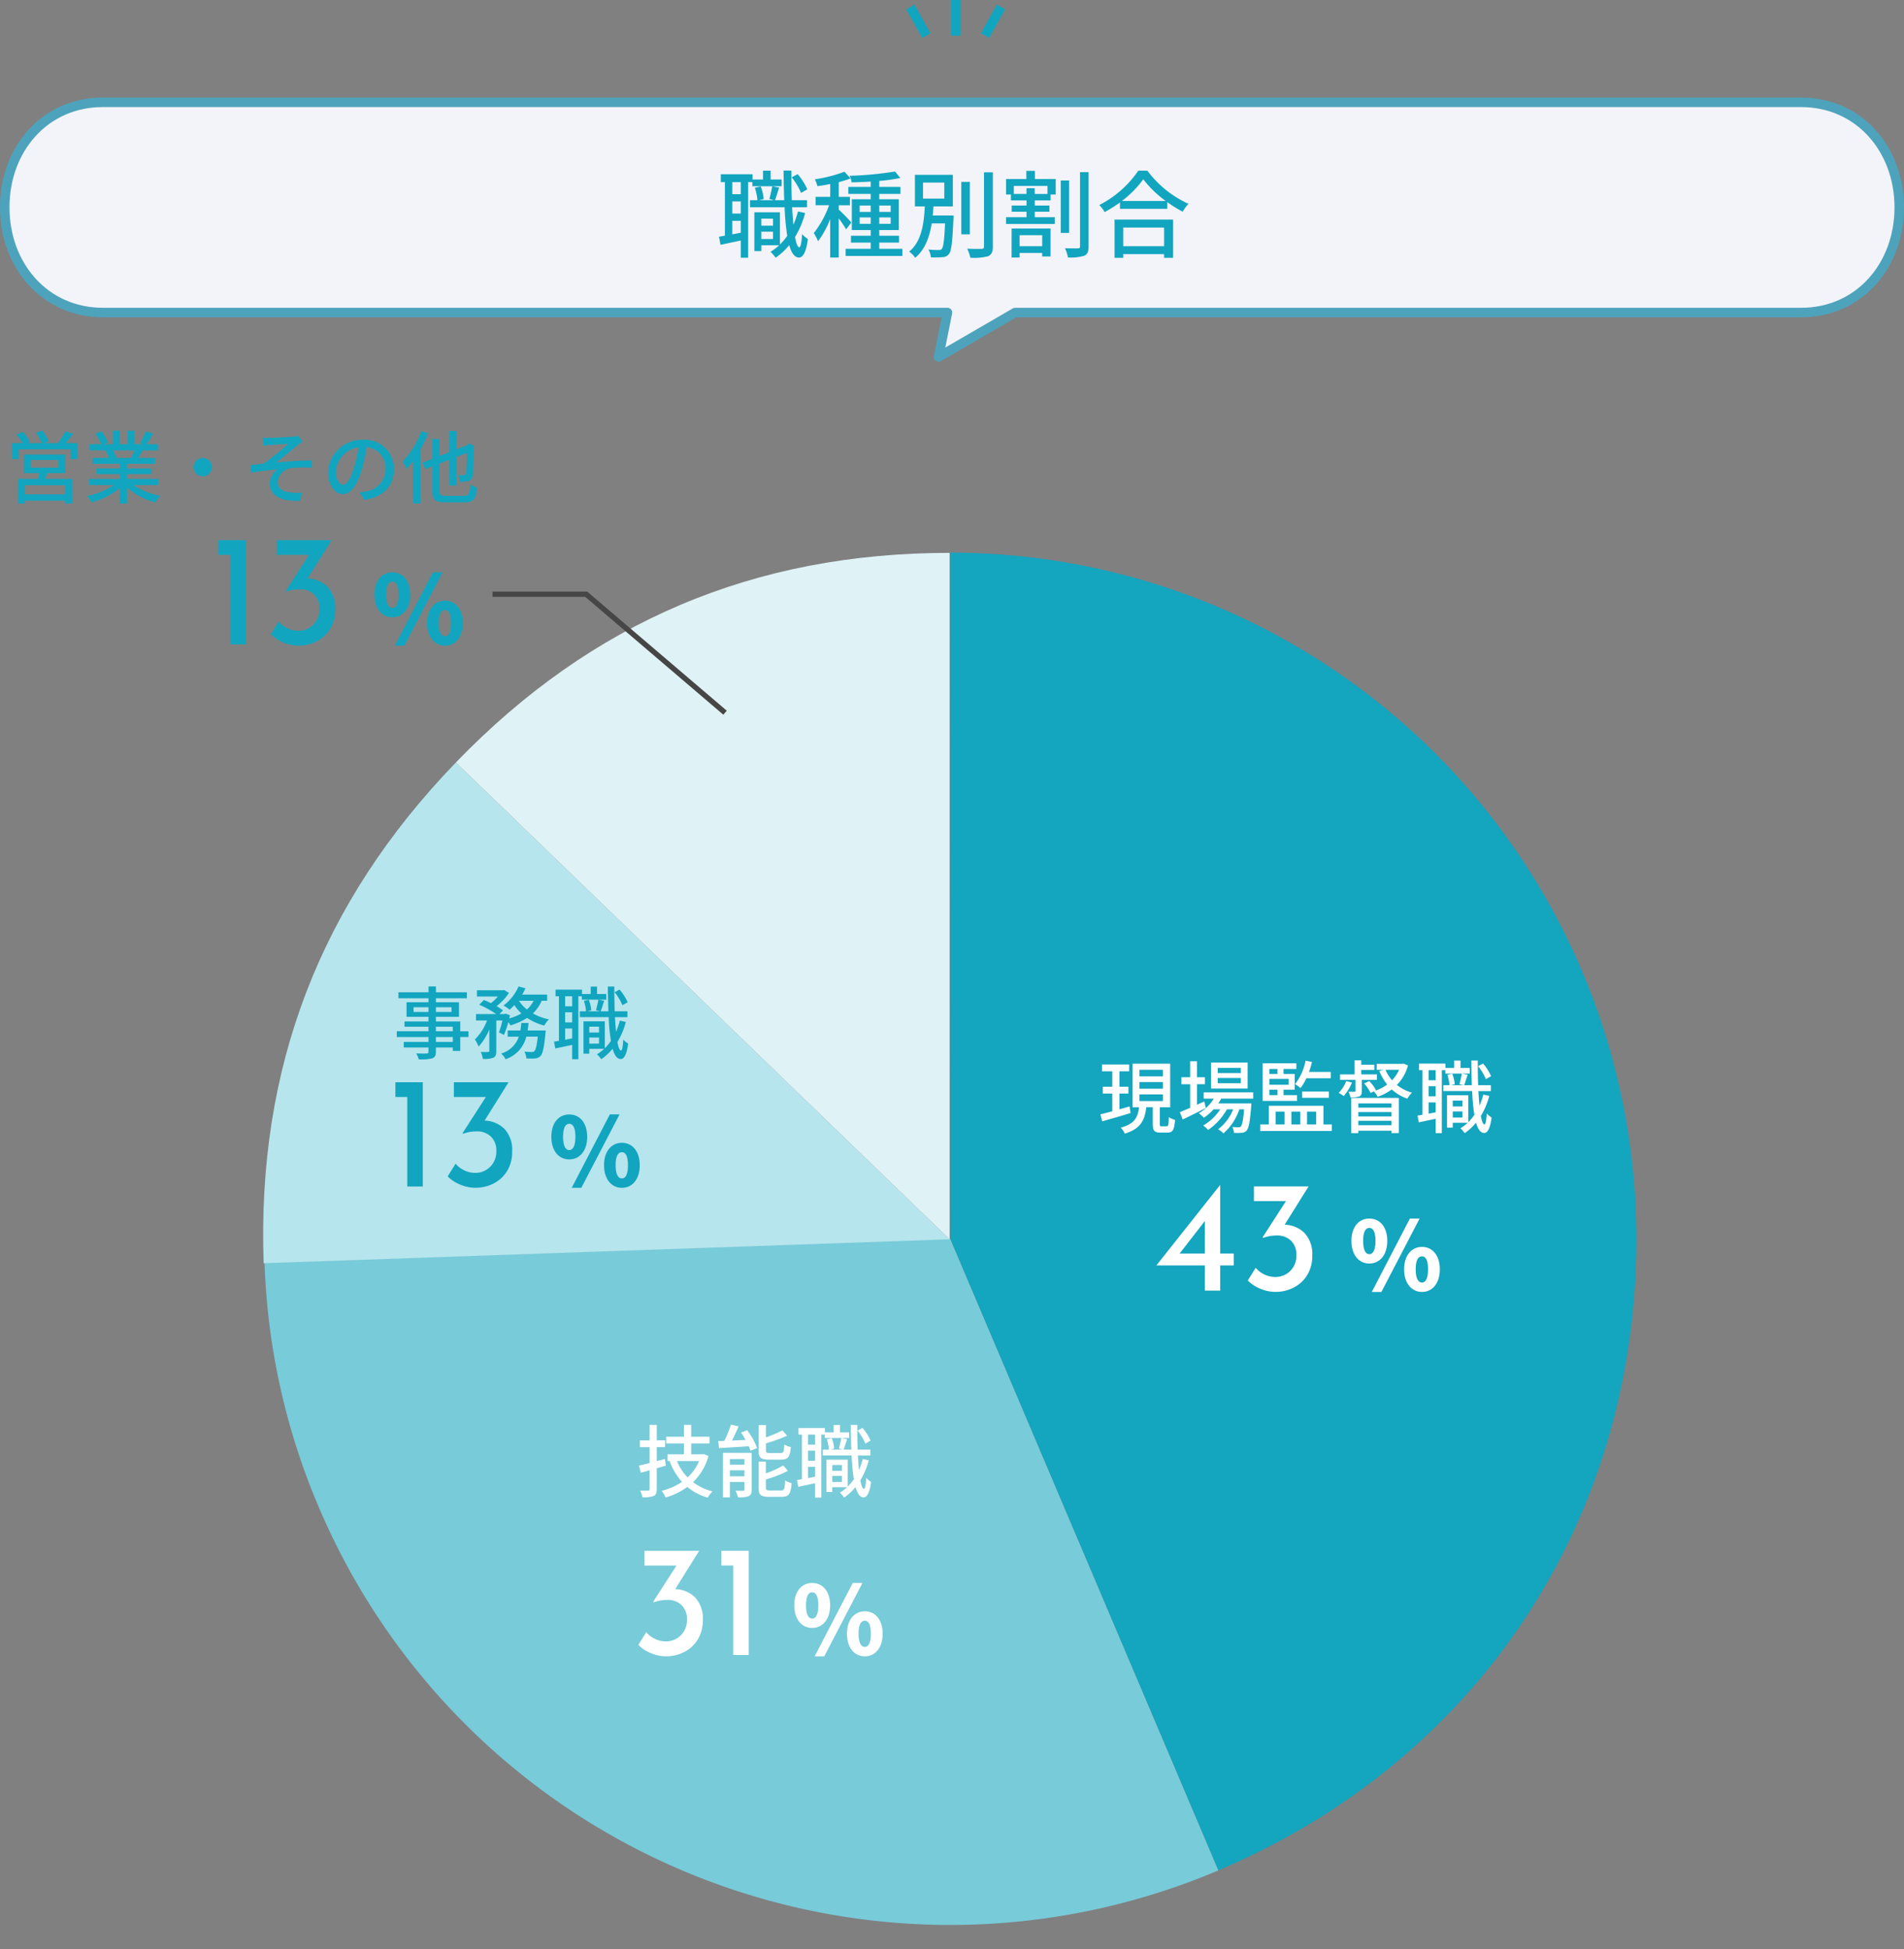
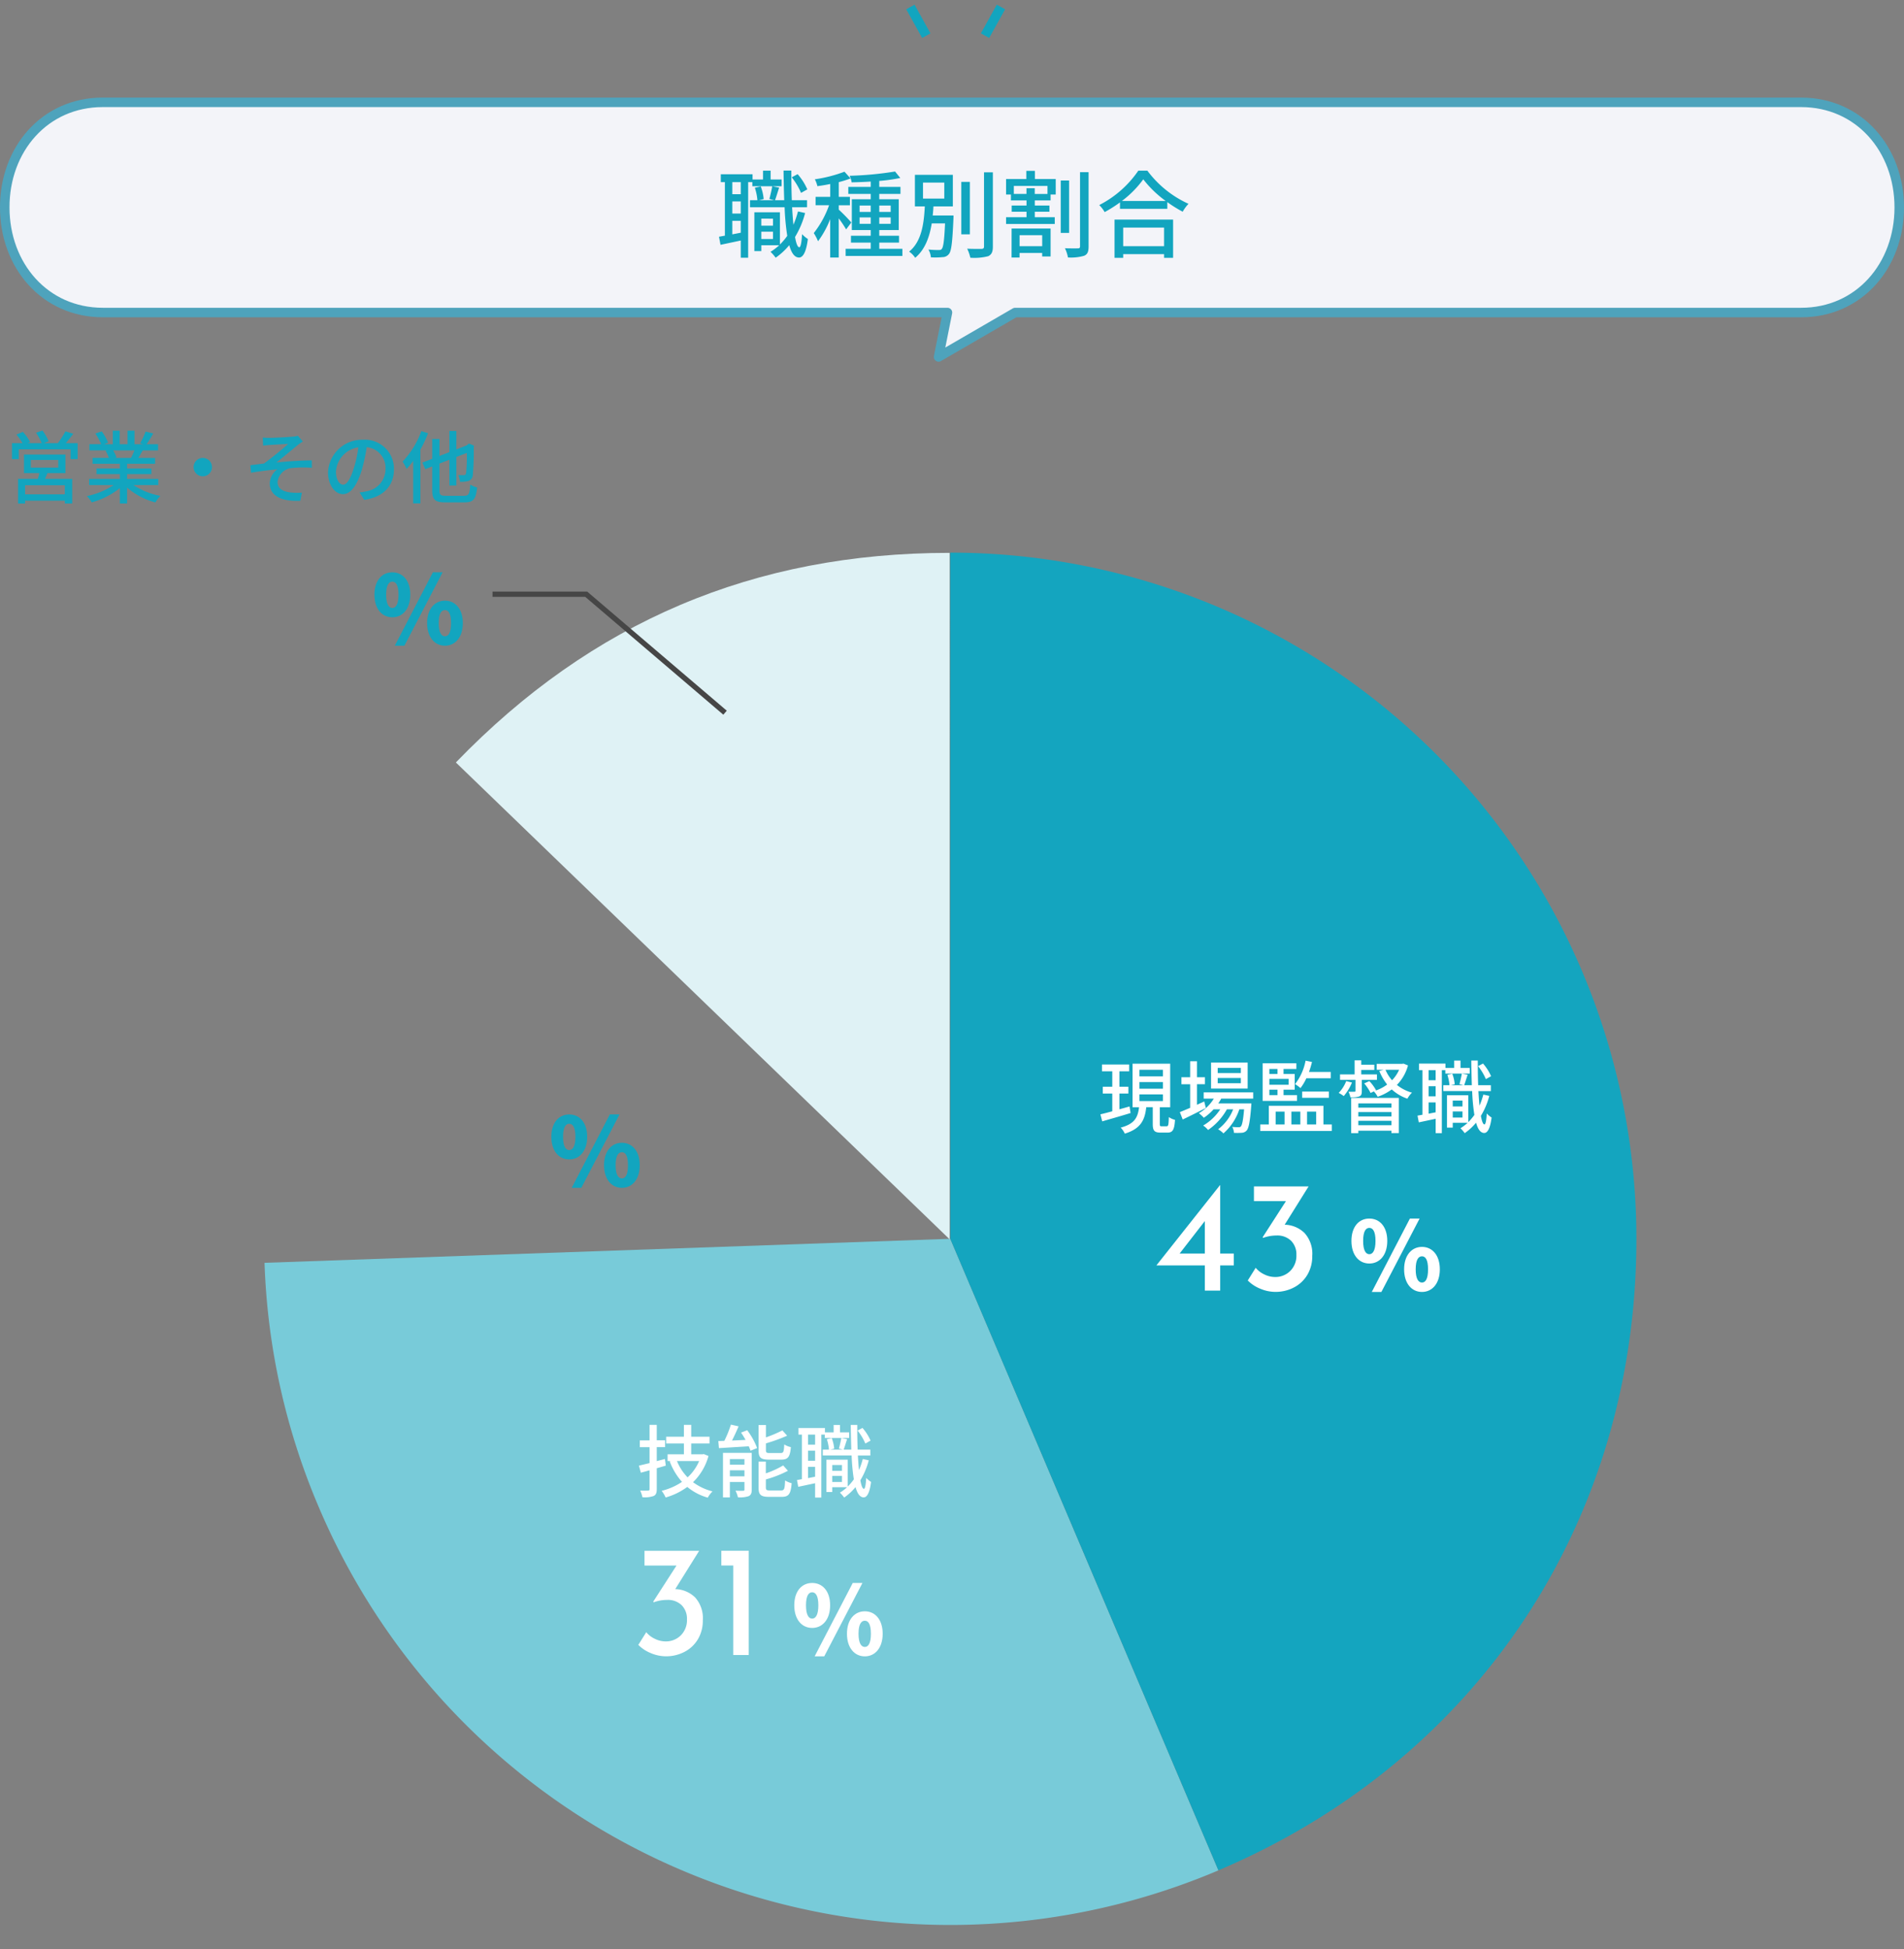
<svg xmlns="http://www.w3.org/2000/svg" width="360.532" height="369.068" viewBox="0 0 360.532 369.068">
  <rect x="0" y="0" width="360.532" height="369.068" fill="#808080" stroke="none" />
  <g id="グループ_7402" data-name="グループ 7402" transform="translate(-771.1 -864.258)">
    <g id="グループ_5232" data-name="グループ 5232" transform="translate(772 883.635)">
      <path id="パス_5271" data-name="パス 5271" d="M38.547,5.4h321.59c11.015,0,18.595,8.906,18.595,19.9s-7.58,19.9-18.571,19.9H211.325l-14.5,8.409,1.682-8.409H38.571C27.58,45.195,20,36.288,20,25.3,19.976,14.306,27.556,5.4,38.547,5.4Z" transform="translate(-20 -5.4)" fill="#f3f4f9" stroke="#4ea3bc" stroke-linecap="round" stroke-linejoin="round" stroke-width="1.8" />
    </g>
    <path id="パス_13147" data-name="パス 13147" d="M118.334,9.48A11.118,11.118,0,0,0,116.5,6.6l-1.116.594a12.647,12.647,0,0,1,1.764,2.952Zm-12.6.918h-1.6V8.112h1.6Zm-1.6,7.6V15.438h1.6v2.25Zm1.6-3.942h-1.6V11.766h1.6Zm7.74-6.444h-2.088V5.934h-1.44V7.608h-1.98v-.99h-6.012V8.112h.774V18.246c-.4.072-.774.144-1.116.2l.288,1.53c1.134-.234,2.466-.522,3.834-.81v3.258h1.4V8.112h.792v.774h5.544Zm-3.852,11.268V17.49h2.214v1.386Zm2.214-3.852v1.332h-2.214V15.024Zm4.734-1.368a18.031,18.031,0,0,1-.864,2.52c-.108-.99-.18-2.106-.252-3.312h2.826V11.532H115.4c-.072-1.746-.09-3.654-.09-5.616h-1.476c.018,2,.072,3.888.126,5.616h-1.746c.252-.63.5-1.548.792-2.376l-1.314-.27c-.108.7-.36,1.746-.54,2.412l.9.234H109.19l.882-.216a8.823,8.823,0,0,0-.558-2.394l-1.116.252a9.832,9.832,0,0,1,.486,2.358h-1.4v1.332h6.552a45.379,45.379,0,0,0,.5,5.418,12.123,12.123,0,0,1-1.386,1.638v-6.1h-4.842v7.344h1.314v-1.1h3.384a10.056,10.056,0,0,1-1.638,1.242,7.54,7.54,0,0,1,.972,1.116,12.863,12.863,0,0,0,2.574-2.376c.414,1.494,1.008,2.322,1.836,2.34.612.018,1.332-.666,1.692-3.51a5.394,5.394,0,0,1-1.1-.918c-.09,1.584-.27,2.484-.522,2.484-.324,0-.594-.72-.81-1.944a16.946,16.946,0,0,0,1.908-4.536Zm10.1,2.088a33.053,33.053,0,0,0-2.376-2.43v-.828H126.4V10.9h-2.106V8.112a21.97,21.97,0,0,0,2.232-.7l-1.152-1.278a26.461,26.461,0,0,1-5.616,1.44,5.16,5.16,0,0,1,.486,1.3c.774-.108,1.6-.234,2.43-.414V10.9H119.9v1.584h2.556a18.346,18.346,0,0,1-2.9,5.274,9.014,9.014,0,0,1,.81,1.548,17.749,17.749,0,0,0,2.3-4.194v7.272h1.62V14.97a22.352,22.352,0,0,1,1.4,2.088Zm1.566.252V14.79h2.106V16Zm0-3.456h2.106v1.206h-2.106Zm5.886,0v1.206h-2.16V12.54Zm0,3.456h-2.16V14.79h2.16Zm-2.16,4.734V19.56H135.7v-1.3H131.96v-1.08h3.69V11.352h-3.69V10.344h4.014V9.012H131.96V7.878a30.682,30.682,0,0,0,3.978-.558l-.99-1.224a63.418,63.418,0,0,1-8.6.81,4.49,4.49,0,0,1,.378,1.242c1.152-.018,2.376-.072,3.618-.144V9.012h-4.248v1.332h4.248v1.008h-3.582v5.832h3.582v1.08H126.6v1.3h3.744v1.17h-4.752v1.35h10.746V20.73ZM140.24,8.2h4.032v3.024H140.24Zm1.836,6.228c.072-.576.108-1.152.144-1.728h3.672V6.726H138.71V12.7h1.872c-.162,3.132-.558,6.624-2.97,8.568a4.192,4.192,0,0,1,1.152,1.17c1.89-1.584,2.718-3.978,3.132-6.516h2.52c-.144,3.24-.324,4.518-.63,4.842-.126.18-.306.2-.594.2a18.131,18.131,0,0,1-1.926-.09,3.459,3.459,0,0,1,.468,1.476,13.578,13.578,0,0,0,2.178-.036,1.538,1.538,0,0,0,1.224-.576c.486-.558.666-2.232.864-6.624.018-.216.018-.684.018-.684Zm7.038-6.372h-1.62v9.936h1.62Zm2.682-1.8V20.3c0,.324-.126.432-.468.45-.36,0-1.494.018-2.718-.036a7.751,7.751,0,0,1,.594,1.71,10.535,10.535,0,0,0,3.384-.288c.63-.306.882-.792.882-1.836V6.258Zm11.016,11.9v2.088h-4.284V18.156Zm-5.8,4.23h1.512v-.864h4.284v.666H164.4V16.9h-7.38Zm6.8-12.042h-2.412V9.264h-1.566v1.08h-2.394V8.832h6.372ZM161.426,5.97h-1.62V7.518h-3.834v2.934h.918v1.116h2.952v.972h-2.808v1.17h2.808v1.044h-3.87v1.278h9.216V14.754h-3.78V13.71h2.772V12.54h-2.772v-.972H164.4V10.452h.972V7.518h-3.942Zm6.48,1.836h-1.584v9.918h1.584Zm2.07-1.584V20.244c0,.306-.108.4-.378.4-.36.018-1.4.018-2.484-.018a6.621,6.621,0,0,1,.576,1.746,8.849,8.849,0,0,0,3.078-.324c.63-.288.828-.756.828-1.8V6.222Zm15.912,10.494v3.528h-7.74V16.716ZM176.51,22.44h1.638v-.7h7.74v.7h1.71V15.2H176.51ZM177.9,11.676a19.254,19.254,0,0,0,4.05-4.1,20.6,20.6,0,0,0,4.248,4.1Zm3.114-5.742a19.943,19.943,0,0,1-7.4,6.516,6.434,6.434,0,0,1,1.026,1.332,24.521,24.521,0,0,0,2.9-1.836V13.17H186.5V11.892a23.446,23.446,0,0,0,2.916,1.818,7.43,7.43,0,0,1,1.1-1.494,19.963,19.963,0,0,1-7.794-6.282Z" transform="translate(805.634 890.635)" fill="#12a5bf" />
    <g id="グループ_5233" data-name="グループ 5233" transform="translate(464.634 -1179.365)">
      <line id="線_819" data-name="線 819" x1="3.014" y2="5.432" transform="translate(492.986 2044.945)" fill="none" stroke="#12a5bf" stroke-width="1.8" />
-       <line id="線_821" data-name="線 821" y2="6.755" transform="translate(487.483 2043.623)" fill="none" stroke="#12a5bf" stroke-width="1.8" />
      <line id="線_820" data-name="線 820" x2="3.014" y2="5.432" transform="translate(478.852 2044.945)" fill="none" stroke="#12a5bf" stroke-width="1.8" />
    </g>
    <g id="グループ_7379" data-name="グループ 7379">
      <g id="グループ_5258" data-name="グループ 5258" transform="translate(172.5 -1274.729)">
        <path id="パス_13140" data-name="パス 13140" d="M3.888-5.13c1.962,0,3.4-1.6,3.4-4.284s-1.44-4.23-3.4-4.23S.5-12.1.5-9.414,1.926-5.13,3.888-5.13Zm0-1.764c-.63,0-1.17-.648-1.17-2.52s.54-2.466,1.17-2.466,1.17.594,1.17,2.466S4.518-6.894,3.888-6.894ZM4.356.252H6.174l7.236-13.9H11.574Zm9.5,0c1.944,0,3.384-1.6,3.384-4.284S15.8-8.28,13.86-8.28s-3.384,1.566-3.384,4.248S11.916.252,13.86.252Zm0-1.782c-.63,0-1.188-.63-1.188-2.5,0-1.89.558-2.466,1.188-2.466s1.152.576,1.152,2.466C15.012-2.16,14.49-1.53,13.86-1.53Z" transform="translate(669 2261)" fill="#12a5bf" />
-         <path id="パス_13139" data-name="パス 13139" d="M-18.84-19.74V0h-2.94V-16.95h-2.25v-2.79Zm11.7,7.26a5.578,5.578,0,0,1,3.75,1.56A5.838,5.838,0,0,1-1.92-6.57a6.816,6.816,0,0,1-.93,3.585A6.328,6.328,0,0,1-5.385-.6,7.486,7.486,0,0,1-8.91.24a7.368,7.368,0,0,1-2.85-.6,6.989,6.989,0,0,1-2.37-1.56l1.5-2.4a4.618,4.618,0,0,0,1.59,1.23,4.584,4.584,0,0,0,2.07.51A3.968,3.968,0,0,0-6.09-3.72,4.038,4.038,0,0,0-4.92-6.75,3.629,3.629,0,0,0-5.925-9.435a3.709,3.709,0,0,0-2.745-1,7.365,7.365,0,0,0-2.55.45l-.09-.12,4.41-6.84h-6.06v-2.79H-2.61Z" transform="translate(664 2261)" fill="#12a5bf" />
      </g>
      <path id="パス_13485" data-name="パス 13485" d="M-33.63-.54h-7.515V-2.265h7.515Zm-6.435-6.51h5.19v1.44h-5.19Zm6.555,2.49V-8.085h-7.845V-4.56h2.91c-.09.345-.18.735-.285,1.08h-3.75V1.2h1.335V.66h7.515v.525h1.4V-3.48h-5.13c.135-.33.285-.705.435-1.08Zm.075-5.685c.45-.525.945-1.155,1.41-1.77l-1.485-.465a15.685,15.685,0,0,1-1.44,2.235h-2.625l.885-.345a9.028,9.028,0,0,0-1.17-2.04l-1.215.42a10.609,10.609,0,0,1,1.065,1.965h-2.655l.465-.21a9.3,9.3,0,0,0-1.365-1.92l-1.215.51a10.151,10.151,0,0,1,1.125,1.62h-1.98v3.03h1.29V-9.06h9.81v1.845H-31.2v-3.03Zm12.99,1.38A14,14,0,0,1-21.1-7.44H-24.27l.435-.09a6.311,6.311,0,0,0-.645-1.335ZM-15.93-2.3v-1.17h-5.91V-4.38h4.6V-5.43h-4.6v-.9h5.31V-7.44h-3.18c.255-.42.555-.915.84-1.425h2.895v-1.17h-2.16a23.47,23.47,0,0,0,1.245-2.04l-1.44-.36a13.074,13.074,0,0,1-1.05,2.22l.57.18h-1.62V-12.6h-1.32v2.565h-1.485V-12.6H-24.54v2.565h-1.65l.765-.285a10.426,10.426,0,0,0-1.2-2.145l-1.215.4a11.246,11.246,0,0,1,1.095,2.025h-2.22v1.17h3.405l-.36.06a7.431,7.431,0,0,1,.63,1.365h-3.075v1.11h5.16v.9H-27.63v1.05H-23.2v.915h-5.82V-2.3h4.635A14.553,14.553,0,0,1-29.445-.21,6.26,6.26,0,0,1-28.53.975a14.9,14.9,0,0,0,5.325-2.7v2.91h1.365V-1.83A13.381,13.381,0,0,0-16.47.99a6.264,6.264,0,0,1,.93-1.245A13.775,13.775,0,0,1-20.625-2.3Zm6.69-3.4A1.741,1.741,0,0,0-7.5-3.96,1.741,1.741,0,0,0-5.76-5.7,1.741,1.741,0,0,0-7.5-7.44,1.741,1.741,0,0,0-9.24-5.7ZM3.855-11.3l.075,1.53c.375-.045.84-.09,1.23-.12.615-.045,2.865-.165,3.51-.21a57.9,57.9,0,0,1-4.59,3.72c-.765.09-1.77.225-2.58.315l.135,1.425c1.65-.285,3.5-.51,4.98-.63a3.436,3.436,0,0,0-1.44,2.6C5.175-.315,7.26.84,10.965.675l.3-1.545A11.948,11.948,0,0,1,9.09-.9c-1.35-.18-2.43-.66-2.43-2.01a3,3,0,0,1,2.7-2.625,21.98,21.98,0,0,1,3.795-.045L13.14-6.975c-1.98,0-4.56.18-6.7.405C7.56-7.455,9.4-9,10.485-9.885a9.155,9.155,0,0,1,.96-.66l-.945-1.1a3.324,3.324,0,0,1-.9.165c-.885.1-3.825.24-4.455.24A11.466,11.466,0,0,1,3.855-11.3ZM19.08-2.37c-.6,0-1.365-.78-1.365-2.49a4.979,4.979,0,0,1,4.23-4.59,20.58,20.58,0,0,1-.81,3.825C20.445-3.33,19.725-2.37,19.08-2.37ZM23.07.5c3.63-.51,5.625-2.67,5.625-5.775a5.5,5.5,0,0,0-5.835-5.61,6.455,6.455,0,0,0-6.645,6.165c0,2.475,1.35,4.14,2.82,4.14,1.485,0,2.715-1.695,3.615-4.725a34,34,0,0,0,.885-4.17A3.929,3.929,0,0,1,27.1-5.34a4.266,4.266,0,0,1-3.6,4.215,8.412,8.412,0,0,1-1.32.21Zm10.815-13.02A16.672,16.672,0,0,1,30.33-6.75a10.7,10.7,0,0,1,.765,1.395A16.382,16.382,0,0,0,32.34-6.87V1.17h1.365V-9.015A24.2,24.2,0,0,0,35.16-12.12ZM38.52-.27c-1.02,0-1.2-.18-1.2-1.05V-6.375l1.875-.72V-2.22h1.32v-5.4l1.98-.765a30.414,30.414,0,0,1-.135,3.81c-.075.33-.21.39-.435.39-.195,0-.675,0-1.05-.015a3.994,3.994,0,0,1,.33,1.275,5.163,5.163,0,0,0,1.59-.15,1.226,1.226,0,0,0,.84-1.185,50.946,50.946,0,0,0,.165-5.3l.06-.21-.96-.39-.255.195-.21.165-1.92.75V-12.54h-1.32v4.005l-1.875.72v-3.21H35.94v3.75l-1.86.72.555,1.245,1.305-.525v4.5c0,1.83.555,2.31,2.49,2.31h3.645c1.74,0,2.145-.69,2.37-2.82a4.254,4.254,0,0,1-1.29-.555c-.12,1.725-.285,2.13-1.17,2.13Z" transform="translate(817 958.406)" fill="#12a5bf" />
      <g id="グループ_5481" data-name="グループ 5481">
        <g id="グループ_5480" data-name="グループ 5480" transform="matrix(0.035, 0.999, -0.999, 0.035, 1076.336, 964.508)">
          <path id="パス_12548" data-name="パス 12548" d="M0,46.578,121.34,0A129.968,129.968,0,0,1,46.577,167.918,128.707,128.707,0,0,1,0,176.554Z" transform="translate(129.895 83.398)" fill="#78cbd9" />
          <path id="パス_12549" data-name="パス 12549" d="M132.768,173.069,2.874,168.533A129.971,129.971,0,0,1,137.3,43.175c53.373,1.861,97.667,33.455,116.8,83.317Z" transform="translate(-2.874 -43.094)" fill="#14a5bf" />
        </g>
-         <path id="パス_12550" data-name="パス 12550" d="M173.094,103.446,79.6,13.159C53.868,39.8,41.906,70.966,43.2,107.982Z" transform="translate(777.823 995.471)" fill="#b6e5ed" />
        <path id="パス_12551" data-name="パス 12551" d="M136.6,129.976V0C99.56,0,68.835,13.042,43.105,39.689Z" transform="translate(814.316 968.942)" fill="#dff2f5" />
        <path id="パス_13135" data-name="パス 13135" d="M0,0H260V259.952H0Z" transform="translate(820.926 968.942)" fill="none" />
        <g id="グループ_5230" data-name="グループ 5230" transform="translate(206 -1172.078)">
          <path id="パス_13142" data-name="パス 13142" d="M3.888-5.13c1.962,0,3.4-1.6,3.4-4.284s-1.44-4.23-3.4-4.23S.5-12.1.5-9.414,1.926-5.13,3.888-5.13Zm0-1.764c-.63,0-1.17-.648-1.17-2.52s.54-2.466,1.17-2.466,1.17.594,1.17,2.466S4.518-6.894,3.888-6.894ZM4.356.252H6.174l7.236-13.9H11.574Zm9.5,0c1.944,0,3.384-1.6,3.384-4.284S15.8-8.28,13.86-8.28s-3.384,1.566-3.384,4.248S11.916.252,13.86.252Zm0-1.782c-.63,0-1.188-.63-1.188-2.5,0-1.89.558-2.466,1.188-2.466s1.152.576,1.152,2.466C15.012-2.16,14.49-1.53,13.86-1.53Z" transform="translate(669 2261)" fill="#12a5bf" />
-           <path id="パス_13141" data-name="パス 13141" d="M-18.84-19.74V0h-2.94V-16.95h-2.25v-2.79Zm11.7,7.26a5.578,5.578,0,0,1,3.75,1.56A5.838,5.838,0,0,1-1.92-6.57a6.816,6.816,0,0,1-.93,3.585A6.328,6.328,0,0,1-5.385-.6,7.486,7.486,0,0,1-8.91.24a7.368,7.368,0,0,1-2.85-.6,6.989,6.989,0,0,1-2.37-1.56l1.5-2.4a4.618,4.618,0,0,0,1.59,1.23,4.584,4.584,0,0,0,2.07.51A3.968,3.968,0,0,0-6.09-3.72,4.038,4.038,0,0,0-4.92-6.75,3.629,3.629,0,0,0-5.925-9.435a3.709,3.709,0,0,0-2.745-1,7.365,7.365,0,0,0-2.55.45l-.09-.12,4.41-6.84h-6.06v-2.79H-2.61Z" transform="translate(664 2261)" fill="#12a5bf" />
        </g>
        <g id="グループ_5231" data-name="グループ 5231" transform="translate(252 -1083.365)">
          <path id="パス_13144" data-name="パス 13144" d="M3.888-5.13c1.962,0,3.4-1.6,3.4-4.284s-1.44-4.23-3.4-4.23S.5-12.1.5-9.414,1.926-5.13,3.888-5.13Zm0-1.764c-.63,0-1.17-.648-1.17-2.52s.54-2.466,1.17-2.466,1.17.594,1.17,2.466S4.518-6.894,3.888-6.894ZM4.356.252H6.174l7.236-13.9H11.574Zm9.5,0c1.944,0,3.384-1.6,3.384-4.284S15.8-8.28,13.86-8.28s-3.384,1.566-3.384,4.248S11.916.252,13.86.252Zm0-1.782c-.63,0-1.188-.63-1.188-2.5,0-1.89.558-2.466,1.188-2.466s1.152.576,1.152,2.466C15.012-2.16,14.49-1.53,13.86-1.53Z" transform="translate(669 2261)" fill="#fff" />
          <path id="パス_13143" data-name="パス 13143" d="M-17.04-12.48a5.578,5.578,0,0,1,3.75,1.56,5.838,5.838,0,0,1,1.47,4.35,6.816,6.816,0,0,1-.93,3.585A6.328,6.328,0,0,1-15.285-.6,7.486,7.486,0,0,1-18.81.24a7.368,7.368,0,0,1-2.85-.6,6.989,6.989,0,0,1-2.37-1.56l1.5-2.4a4.618,4.618,0,0,0,1.59,1.23,4.584,4.584,0,0,0,2.07.51,3.968,3.968,0,0,0,2.88-1.14,4.038,4.038,0,0,0,1.17-3.03,3.629,3.629,0,0,0-1.005-2.685,3.709,3.709,0,0,0-2.745-1,7.365,7.365,0,0,0-2.55.45l-.09-.12,4.41-6.84h-6.06v-2.79h10.35Zm13.92-7.26V0H-6.06V-16.95H-8.31v-2.79Z" transform="translate(664 2261)" fill="#fff" />
        </g>
        <g id="グループ_5257" data-name="グループ 5257" transform="translate(357.5 -1152.365)">
          <path id="パス_13145" data-name="パス 13145" d="M3.888-5.13c1.962,0,3.4-1.6,3.4-4.284s-1.44-4.23-3.4-4.23S.5-12.1.5-9.414,1.926-5.13,3.888-5.13Zm0-1.764c-.63,0-1.17-.648-1.17-2.52s.54-2.466,1.17-2.466,1.17.594,1.17,2.466S4.518-6.894,3.888-6.894ZM4.356.252H6.174l7.236-13.9H11.574Zm9.5,0c1.944,0,3.384-1.6,3.384-4.284S15.8-8.28,13.86-8.28s-3.384,1.566-3.384,4.248S11.916.252,13.86.252Zm0-1.782c-.63,0-1.188-.63-1.188-2.5,0-1.89.558-2.466,1.188-2.466s1.152.576,1.152,2.466C15.012-2.16,14.49-1.53,13.86-1.53Z" transform="translate(669 2261)" fill="#fff" />
          <path id="パス_13146" data-name="パス 13146" d="M-16.77-7.02v2.25h-2.58V0h-2.91V-4.77h-9.15V-4.8l12.03-15.18h.03V-7.02Zm-5.49,0v-6.15l-4.77,6.15Zm15.12-5.46a5.578,5.578,0,0,1,3.75,1.56A5.838,5.838,0,0,1-1.92-6.57a6.816,6.816,0,0,1-.93,3.585A6.328,6.328,0,0,1-5.385-.6,7.486,7.486,0,0,1-8.91.24a7.368,7.368,0,0,1-2.85-.6,6.989,6.989,0,0,1-2.37-1.56l1.5-2.4a4.618,4.618,0,0,0,1.59,1.23,4.584,4.584,0,0,0,2.07.51A3.968,3.968,0,0,0-6.09-3.72,4.038,4.038,0,0,0-4.92-6.75,3.629,3.629,0,0,0-5.925-9.435a3.709,3.709,0,0,0-2.745-1,7.365,7.365,0,0,0-2.55.45l-.09-.12,4.41-6.84h-6.06v-2.79H-2.61Z" transform="translate(664 2261)" fill="#fff" />
        </g>
-         <path id="パス_13138" data-name="パス 13138" d="M-11.16-2.085h-3.2v-.93h3.2Zm-3.2-2.88h3.2v.855h-3.2Zm-4.23-2.8v-.9h2.82v.9Zm7.185-.9v.9h-2.955v-.9Zm3.21,4.56H-9.75V-5.955h-4.605V-6.84H-9.99V-9.6h-4.365v-.765H-8.5V-11.49h-5.85v-1.1h-1.41v1.1H-21.45v1.125h5.685V-9.6H-19.92v2.76h4.155v.885H-20.31v.99h4.545v.855h-6v1.095h6v.93h-4.68v1.05h4.68V-.24c0,.255-.09.33-.36.345-.24.015-1.14.015-1.965-.015a4.309,4.309,0,0,1,.48,1.125,8.834,8.834,0,0,0,2.55-.195c.51-.2.7-.51.7-1.275v-.78h3.2V-.39h1.41V-3.015h1.56Zm11.2-.15c.075-.465.135-.93.18-1.425H1.815c-.045.5-.1.96-.18,1.425h-2.4v1.17h2.1A4.959,4.959,0,0,1-1.995.105a4.133,4.133,0,0,1,.825,1.08A6,6,0,0,0,2.76-3.09H4.935c-.195,1.755-.4,2.52-.66,2.745A.575.575,0,0,1,3.8-.18C3.54-.18,2.985-.2,2.4-.255a3.637,3.637,0,0,1,.375,1.29,15.132,15.132,0,0,0,1.665,0,1.592,1.592,0,0,0,1-.45c.42-.45.69-1.605.945-4.29.03-.195.045-.555.045-.555ZM4.14-9.885a5.43,5.43,0,0,1-1.26,1.65,6.818,6.818,0,0,1-1.515-1.65Zm2.565,0v-1.17H1.98a12.69,12.69,0,0,0,.615-1.185l-1.3-.36A8.946,8.946,0,0,1-1.56-8.985,8.246,8.246,0,0,1-.405-8.19a9.687,9.687,0,0,0,.9-.87A8.846,8.846,0,0,0,1.83-7.485,9.936,9.936,0,0,1-.465-6.54c.045-.21.09-.405.135-.6l-.84-.3-.21.075h-.93l.645-.7a10.391,10.391,0,0,0-1.2-.8,10.532,10.532,0,0,0,2.34-2.5l-.9-.555-.225.045H-6.585v1.185H-2.64a8.54,8.54,0,0,1-1.29,1.26c-.45-.225-.93-.435-1.35-.6l-.87.9a18.584,18.584,0,0,1,3.21,1.77H-6.765V-6.15H-4.68a9.92,9.92,0,0,1-2.295,3.6,6.694,6.694,0,0,1,.7,1.335A10.606,10.606,0,0,0-4.245-4.47V-.405c0,.18-.06.21-.24.225s-.78.015-1.38-.015a4.946,4.946,0,0,1,.4,1.32A5.186,5.186,0,0,0-3.48.9c.45-.24.555-.615.555-1.29V-6.15H-1.77A16.491,16.491,0,0,1-2.43-3.9l.96.48A20.422,20.422,0,0,0-.645-5.835a4,4,0,0,1,.39.615A12.439,12.439,0,0,0,2.91-6.63,10.658,10.658,0,0,0,6.165-5.19a5.162,5.162,0,0,1,.87-1.17,10.561,10.561,0,0,1-3.03-1.125,7.243,7.243,0,0,0,1.665-2.4Zm15.24.285a9.265,9.265,0,0,0-1.53-2.4l-.93.495a10.539,10.539,0,0,1,1.47,2.46Zm-10.5.765H10.11V-10.74h1.335ZM10.11-2.5v-2.13h1.335V-2.76ZM11.445-5.79H10.11V-7.7h1.335Zm6.45-5.37h-1.74v-1.4h-1.2v1.4h-1.65v-.825H8.3v1.245H8.94V-2.3c-.33.06-.645.12-.93.165L8.25-.855c.945-.195,2.055-.435,3.195-.675V1.185h1.17V-10.74h.66v.645H17.9Zm-3.21,9.39V-2.925H16.53V-1.77ZM16.53-4.98v1.11H14.685V-4.98Zm3.945-1.14a15.026,15.026,0,0,1-.72,2.1c-.09-.825-.15-1.755-.21-2.76H21.9V-7.89H19.5c-.06-1.455-.075-3.045-.075-4.68h-1.23c.015,1.665.06,3.24.1,4.68H16.845c.21-.525.42-1.29.66-1.98l-1.1-.225c-.09.585-.3,1.455-.45,2.01l.75.195H14.325l.735-.18a7.352,7.352,0,0,0-.465-2l-.93.21a8.193,8.193,0,0,1,.4,1.965H12.9v1.11h5.46a37.815,37.815,0,0,0,.42,4.515A10.1,10.1,0,0,1,17.625-.9V-5.985H13.59V.135h1.095V-.78h2.82A8.38,8.38,0,0,1,16.14.255a6.284,6.284,0,0,1,.81.93A10.719,10.719,0,0,0,19.1-.8c.345,1.245.84,1.935,1.53,1.95.51.015,1.11-.555,1.41-2.925a4.5,4.5,0,0,1-.915-.765c-.075,1.32-.225,2.07-.435,2.07-.27,0-.5-.6-.675-1.62a14.121,14.121,0,0,0,1.59-3.78Z" transform="translate(868 1063.635)" fill="#12a5bf" />
        <path id="パス_13137" data-name="パス 13137" d="M-16.995-6.12l-1.545.4v-2.64h1.575V-9.66H-18.54v-2.925h-1.365v2.94H-21.75v1.29h1.845V-5.34c-.75.18-1.44.345-2.01.48l.36,1.335c.525-.135,1.065-.285,1.65-.45V-.42c0,.21-.075.285-.3.285-.18.015-.81.015-1.47,0a5.406,5.406,0,0,1,.42,1.26,5.156,5.156,0,0,0,2.13-.24c.435-.21.585-.585.585-1.305V-4.365l1.71-.495Zm6.48.39A8.92,8.92,0,0,1-12.7-2.64a9.481,9.481,0,0,1-2.01-3.09Zm.87-1.32-.24.045h-2.13V-9.06H-8.55v-1.275h-3.465v-2.25H-13.4v2.25h-3.36V-9.06h3.36v2.055h-3.09V-5.73h.6l-.195.06a12.123,12.123,0,0,0,2.325,3.885A12.039,12.039,0,0,1-17.61-.09a5.95,5.95,0,0,1,.75,1.26,12.69,12.69,0,0,0,4.1-2A10.432,10.432,0,0,0-8.88,1.2,4.949,4.949,0,0,1-7.98.015a10.5,10.5,0,0,1-3.69-1.74A10.9,10.9,0,0,0-8.745-6.69ZM5.025-6C6.3-6,6.7-6.495,6.855-8.37A3.6,3.6,0,0,1,5.6-8.88c-.06,1.395-.15,1.635-.69,1.635H2.865c-.63,0-.735-.09-.735-.585V-9.075A33.066,33.066,0,0,0,6.15-10.53l-.9-1a24.728,24.728,0,0,1-3.12,1.32v-2.34H.735v4.74C.735-6.39,1.125-6,2.7-6Zm-9.72,3.165v-1.14h2.76v1.14Zm2.76-3.27V-5.04h-2.76V-6.105Zm1.38-1.17H-6v8.43h1.305V-1.77h2.76V-.345c0,.18-.045.24-.24.24C-2.385-.09-3-.09-3.63-.12a5.359,5.359,0,0,1,.465,1.26A5.361,5.361,0,0,0-1.125.915C-.69.69-.555.33-.555-.33Zm-2.025-3.84a15.391,15.391,0,0,1,.855,1.38l-2.565.12c.42-.825.87-1.785,1.245-2.685L-4.5-12.63A20.027,20.027,0,0,1-5.745-9.555c-.42.015-.8.03-1.14.045l.12,1.335c1.53-.09,3.6-.225,5.655-.345.135.315.255.6.33.84L.465-8.19A13.717,13.717,0,0,0-1.41-11.565ZM2.9-.165c-.66,0-.78-.09-.78-.6V-2.25A21.149,21.149,0,0,0,6.3-3.885L5.4-4.9A16.921,16.921,0,0,1,2.115-3.4v-2.22H.735V-.75c0,1.4.4,1.8,1.98,1.8H5.13c1.32,0,1.71-.54,1.875-2.58A4.57,4.57,0,0,1,5.76-2.055C5.7-.45,5.6-.165,5.01-.165ZM21.945-9.6a9.265,9.265,0,0,0-1.53-2.4l-.93.495a10.539,10.539,0,0,1,1.47,2.46Zm-10.5.765H10.11V-10.74h1.335ZM10.11-2.5v-2.13h1.335V-2.76ZM11.445-5.79H10.11V-7.7h1.335Zm6.45-5.37h-1.74v-1.4h-1.2v1.4h-1.65v-.825H8.3v1.245H8.94V-2.3c-.33.06-.645.12-.93.165L8.25-.855c.945-.195,2.055-.435,3.195-.675V1.185h1.17V-10.74h.66v.645H17.9Zm-3.21,9.39V-2.925H16.53V-1.77ZM16.53-4.98v1.11H14.685V-4.98Zm3.945-1.14a15.026,15.026,0,0,1-.72,2.1c-.09-.825-.15-1.755-.21-2.76H21.9V-7.89H19.5c-.06-1.455-.075-3.045-.075-4.68h-1.23c.015,1.665.06,3.24.1,4.68H16.845c.21-.525.42-1.29.66-1.98l-1.1-.225c-.09.585-.3,1.455-.45,2.01l.75.195H14.325l.735-.18a7.352,7.352,0,0,0-.465-2l-.93.21a8.193,8.193,0,0,1,.4,1.965H12.9v1.11h5.46a37.815,37.815,0,0,0,.42,4.515A10.1,10.1,0,0,1,17.625-.9V-5.985H13.59V.135h1.095V-.78h2.82A8.38,8.38,0,0,1,16.14.255a6.284,6.284,0,0,1,.81.93A10.719,10.719,0,0,0,19.1-.8c.345,1.245.84,1.935,1.53,1.95.51.015,1.11-.555,1.41-2.925a4.5,4.5,0,0,1-.915-.765c-.075,1.32-.225,2.07-.435,2.07-.27,0-.5-.6-.675-1.62a14.121,14.121,0,0,0,1.59-3.78Z" transform="translate(914 1146.635)" fill="#fff" />
        <path id="パス_13136" data-name="パス 13136" d="M-31.515-3.87l-1.92.54V-6.315h1.7v-1.29h-1.7V-10.53h1.845v-1.29h-5.145v1.29h1.95v2.925h-1.8v1.29h1.8v3.36c-.84.225-1.62.435-2.25.57l.345,1.335c1.5-.435,3.495-1,5.37-1.575Zm1.875-2.28h4.44v1.26h-4.44Zm0-2.34h4.44v1.26h-4.44Zm0-2.325h4.44V-9.57h-4.44Zm4.23,10.7c-.315,0-.375-.045-.375-.45V-3.72h1.965v-8.25h-7.125v8.25h1.23c-.225,1.875-.8,3.15-3.48,3.855a3.858,3.858,0,0,1,.78,1.14c3.045-.93,3.8-2.595,4.065-5h1.23V-.555c0,1.245.285,1.635,1.485,1.635h1.305c.975,0,1.3-.495,1.425-2.415a3.591,3.591,0,0,1-1.17-.525c-.045,1.515-.1,1.74-.42,1.74ZM-10.44-10.2h-4.38v-.975h4.38Zm0,1.935h-4.38v-.99h4.38Zm1.29-3.915h-6.93v4.92h6.93Zm-8.22,7.365c-.465.21-.93.42-1.38.63v-3.9h1.515V-9.4H-18.75v-3.03h-1.29V-9.4h-1.65v1.32h1.65v4.47c-.735.315-1.41.6-1.95.81l.54,1.4c1.26-.6,2.88-1.41,4.38-2.175Zm9.27-.54V-6.54h-9.375v1.185h1.92a8.052,8.052,0,0,1-2.835,2.76,7.558,7.558,0,0,1,.945.87A10.184,10.184,0,0,0-15.6-3.33h1.26A9.708,9.708,0,0,1-17.58-.255a3.87,3.87,0,0,1,.93.84A11.527,11.527,0,0,0-13.08-3.33h1.185A8.7,8.7,0,0,1-14.745.45a4.477,4.477,0,0,1,1.005.78,10.367,10.367,0,0,0,3.015-4.56h.9c-.18,2.115-.375,2.97-.6,3.225-.12.15-.24.165-.465.165A10.025,10.025,0,0,1-12.06,0a2.756,2.756,0,0,1,.315,1.125,11.81,11.81,0,0,0,1.5-.015,1.3,1.3,0,0,0,.9-.42c.4-.45.63-1.62.87-4.62.015-.18.03-.525.03-.525h-6.27a6.905,6.905,0,0,0,.555-.9ZM6.585-9.21V-10.4H2.46a16.4,16.4,0,0,0,.57-1.9l-1.215-.24A10.268,10.268,0,0,1-.18-8.1a7.981,7.981,0,0,1,1.035.75,9.529,9.529,0,0,0,1.11-1.86Zm-.36,3.7V-6.69H1.17v1.185ZM-5.04-7.05H-3.5v1.035H-5.04ZM-3.5-10.965v.945H-5.04v-.945Zm2.1,2.985H-5.04V-9.09h3.645ZM.2-6.015h-2.55V-7.05H-.24v-2.97H-2.355v-.945H.075v-1.08h-6.39V-4.92H.2ZM-3.84-2.895h1.68v2.43H-3.84Zm4.665,0v2.43H-.87v-2.43Zm3,0v2.43H2.1v-2.43ZM5.2-.465V-4H-5.145v3.54h-1.62V.765H6.78V-.465ZM9.51-8.67A6.613,6.613,0,0,1,8.085-6.435a5.731,5.731,0,0,1,.96.6A9.362,9.362,0,0,0,10.6-8.4Zm2.955-.24H15.33V-9.945H12.36v-.84h2.475v-.99H12.36V-12.6H11.1v2.655H8.34V-8.91h2.925v2.07c0,.15-.045.18-.195.18s-.6.015-1.125,0a4.58,4.58,0,0,1,.36,1.05A4.7,4.7,0,0,0,12-5.775c.4-.18.465-.48.465-1.035Zm5.61,4.455v.81h-6.27v-.81ZM11.805-1.98v-.825h6.27v.825Zm0,1.665v-.84h6.27v.84Zm-1.35,1.5h1.35V.72h6.27v.45H19.47V-5.49H10.455Zm9.075-12a6.969,6.969,0,0,1-1.335,1.98,7,7,0,0,1-1.245-1.98Zm.825-1.17-.24.045h-4.83v1.125H16.59l-.81.225a10.254,10.254,0,0,0,1.485,2.565,7.78,7.78,0,0,1-2.325,1.2l.225-.105A7.892,7.892,0,0,0,13.89-8.67l-.975.435A8.9,8.9,0,0,1,14.13-6.42l.615-.3a4.212,4.212,0,0,1,.72,1.02,10.059,10.059,0,0,0,2.67-1.395A8.431,8.431,0,0,0,21.1-5.34a4.338,4.338,0,0,1,.87-1.14A7.873,7.873,0,0,1,19.11-7.95a8.323,8.323,0,0,0,2.1-3.69ZM36.945-9.6a9.265,9.265,0,0,0-1.53-2.4l-.93.495a10.539,10.539,0,0,1,1.47,2.46Zm-10.5.765H25.11V-10.74h1.335ZM25.11-2.5v-2.13h1.335V-2.76ZM26.445-5.79H25.11V-7.7h1.335Zm6.45-5.37h-1.74v-1.4h-1.2v1.4h-1.65v-.825H23.3v1.245h.645V-2.3c-.33.06-.645.12-.93.165l.24,1.275c.945-.195,2.055-.435,3.195-.675V1.185h1.17V-10.74h.66v.645H32.9Zm-3.21,9.39V-2.925H31.53V-1.77ZM31.53-4.98v1.11H29.685V-4.98Zm3.945-1.14a15.025,15.025,0,0,1-.72,2.1c-.09-.825-.15-1.755-.21-2.76H36.9V-7.89H34.5c-.06-1.455-.075-3.045-.075-4.68h-1.23c.015,1.665.06,3.24.1,4.68H31.845c.21-.525.42-1.29.66-1.98l-1.1-.225c-.09.585-.3,1.455-.45,2.01l.75.195H29.325l.735-.18a7.352,7.352,0,0,0-.465-2l-.93.21a8.193,8.193,0,0,1,.4,1.965H27.9v1.11h5.46a37.814,37.814,0,0,0,.42,4.515A10.1,10.1,0,0,1,32.625-.9V-5.985H28.59V.135h1.095V-.78h2.82A8.38,8.38,0,0,1,31.14.255a6.284,6.284,0,0,1,.81.93A10.719,10.719,0,0,0,34.1-.8c.345,1.245.84,1.935,1.53,1.95.51.015,1.11-.555,1.41-2.925a4.5,4.5,0,0,1-.915-.765c-.075,1.32-.225,2.07-.435,2.07-.27,0-.495-.6-.675-1.62a14.121,14.121,0,0,0,1.59-3.78Z" transform="translate(1016.5 1077.635)" fill="#fff" />
      </g>
      <path id="パス_12560" data-name="パス 12560" d="M-1690.007-1597.571h17.737l26.292,22.434" transform="translate(2554.369 2574.342)" fill="none" stroke="#464646" stroke-width="1" />
    </g>
  </g>
</svg>